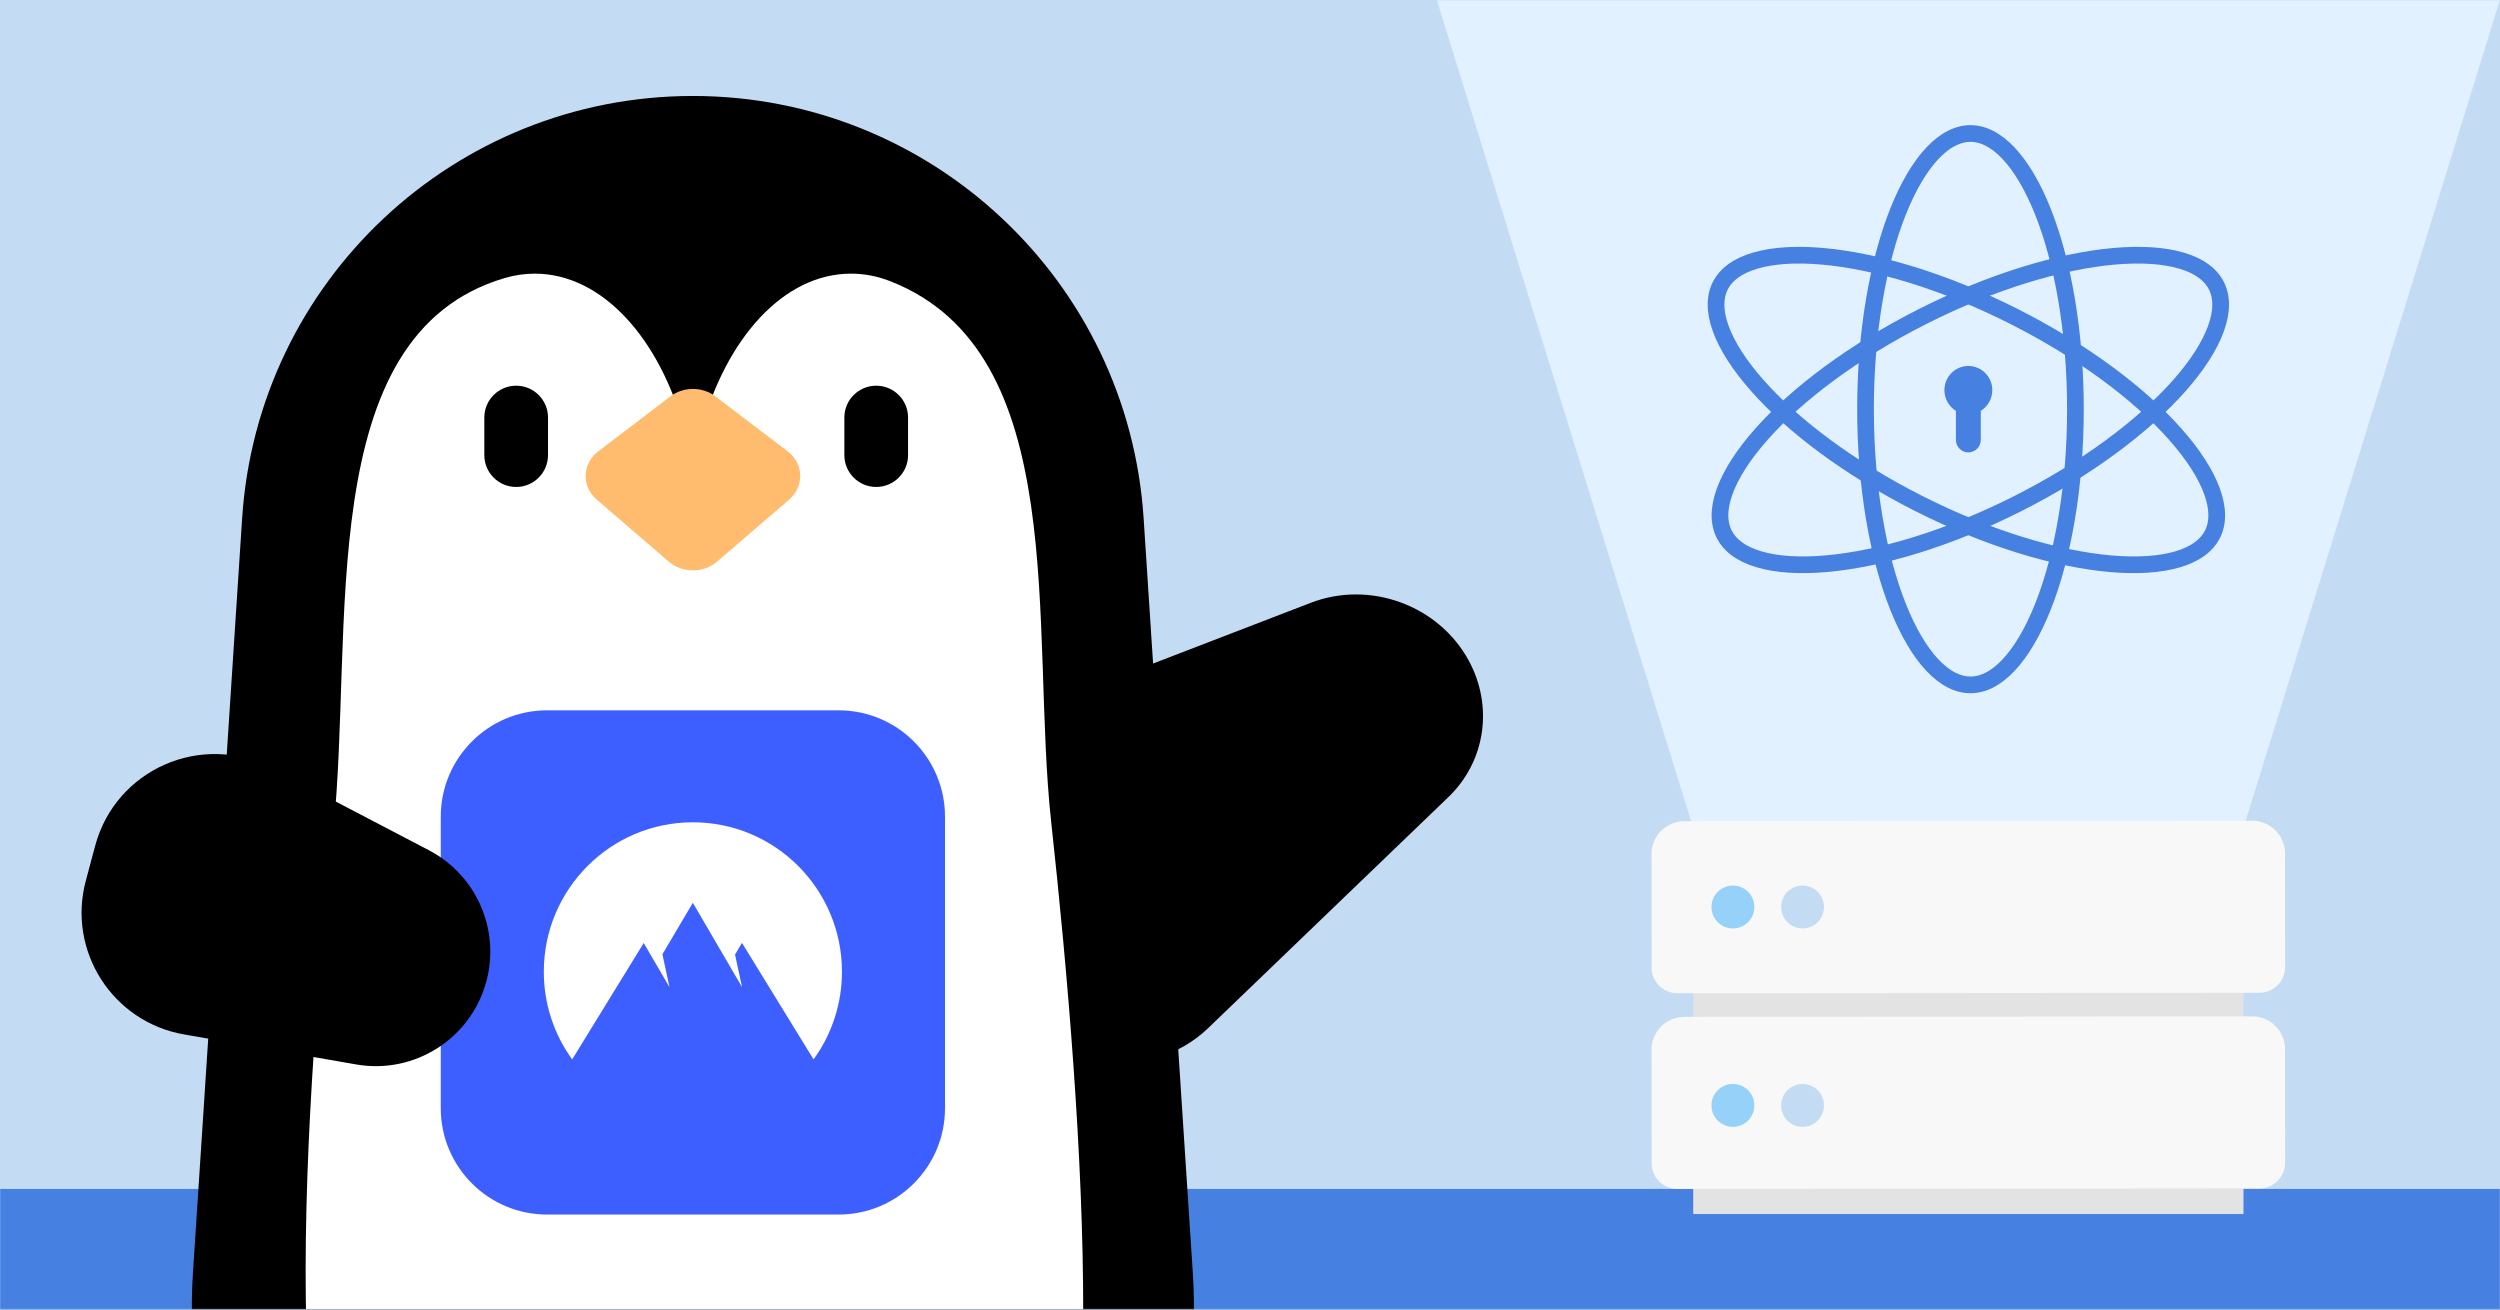
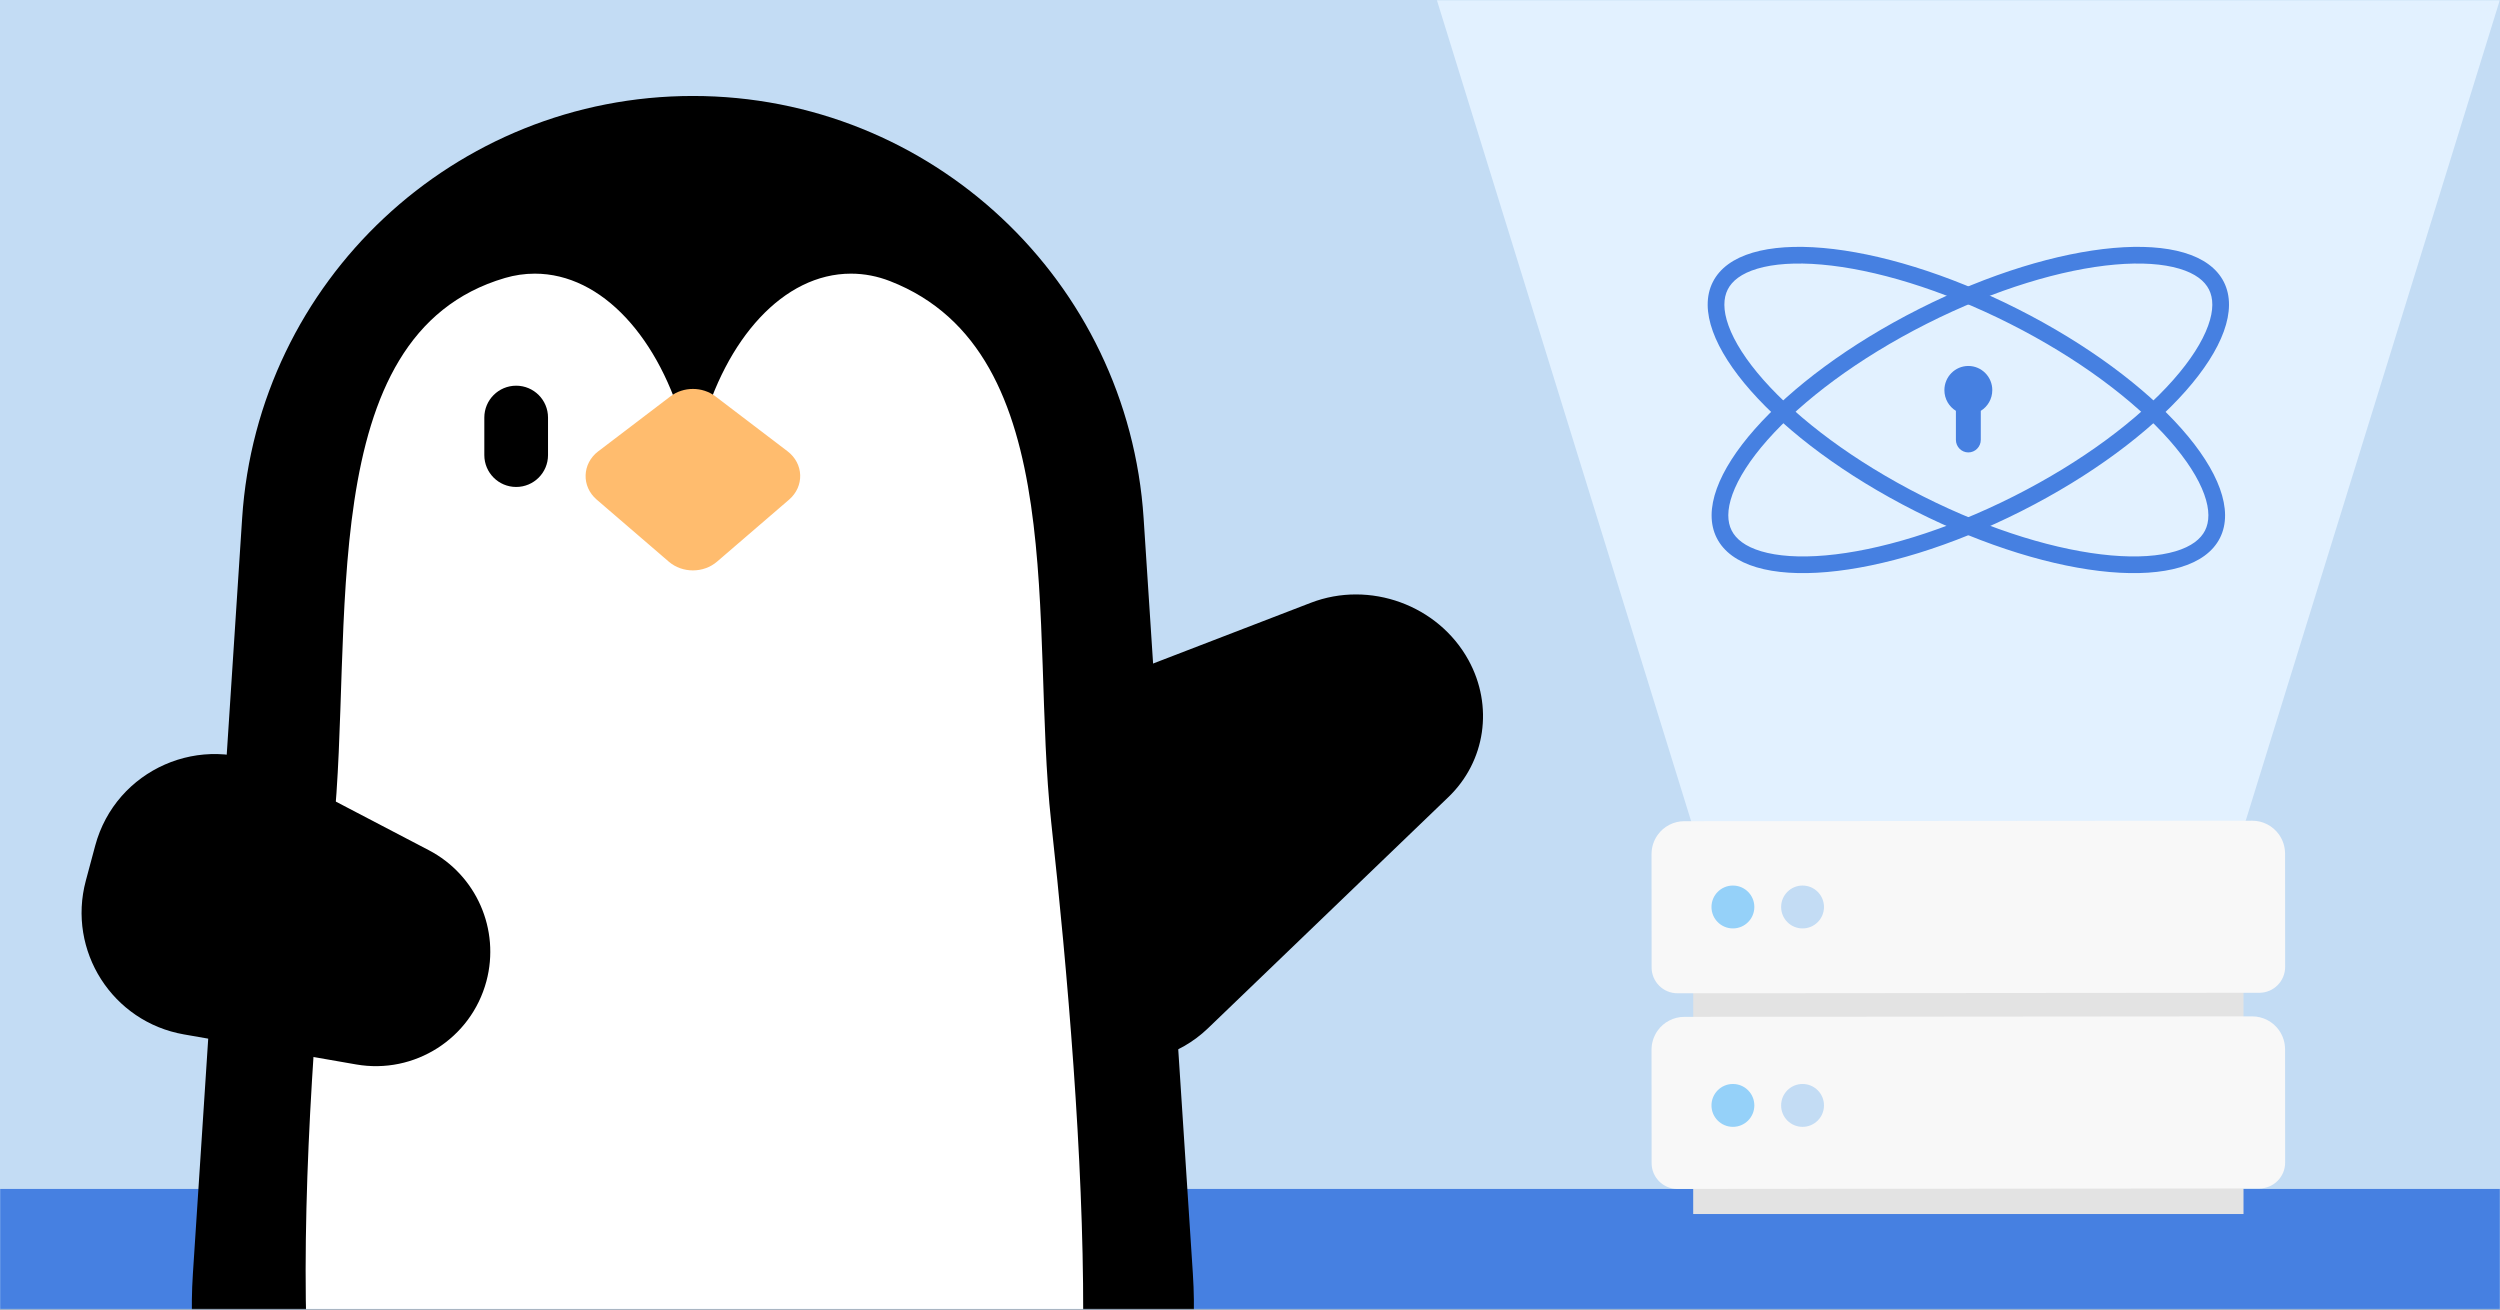
<svg xmlns="http://www.w3.org/2000/svg" fill="none" height="495" viewBox="0 0 945 495" width="945">
  <rect x="0" y="0" width="945" height="495" fill="#333333" stroke="none" />
  <clipPath id="clip0_11568_470">
    <path d="M0 0H945V495H0Z" />
  </clipPath>
  <mask id="mask0_11568_470" height="495" maskUnits="userSpaceOnUse" width="947" x="-1" y="0">
    <path d="M945.43 0H-.43V495H945.43V0Z" fill="#ffffff" />
  </mask>
  <g clip-path="url(#clip0_11568_470)">
    <path d="M0 0H945V495H0Z" fill="#c3dcf4" />
    <g mask="url(#mask0_11568_470)">
      <path d="M555.097 249.542C564.61 266.888 561.545 287.787 547.508 301.285L456.634 388.67C434.543 409.914 396.681 404.278 380.876 377.394L370.846 360.332C365.764 351.686 363.665 341.79 364.862 332.102L368.643 301.493C370.633 285.38 381.463 271.765 397.072 265.754L495.482 227.855C517.741 219.283 543.676 228.718 555.097 249.542Z" fill="#000000" />
      <path d="M983.254 449.42H-38.251V523.483H983.254V449.42Z" fill="#4680e1" />
      <path d="M540.892-7.219H947.179L846.847 316.792H641.222L540.892-7.219Z" fill="#e2f1ff" />
      <path d="M91.528 195.911C97.381 106.115 171.922 36.276 261.909 36.276 351.895 36.276 426.436 106.116 432.289 195.912L450.907 481.522C457.782 587.001 374.082 676.334 268.38 676.334H261.909 255.437C149.735 676.334 66.034 587.001 72.91 481.522L91.528 195.911Z" fill="#000000" />
      <path d="M262.755 612.786C342.763 612.794 409.308 576.349 409.45 496.341 409.553 437.916 403.603 367.936 397.35 310.72 389.315 237.195 405.342 133.104 336.423 106.259 331.695 104.418 326.752 103.441 321.665 103.441 296.162 103.441 274.285 128.006 264.918 163.021 264.031 166.329 259.78 166.329 258.903 163.021 249.537 128.006 227.659 103.441 202.157 103.441 198.303 103.441 194.533 104.002 190.876 105.074 117.562 126.573 134.022 238.37 125.934 314.342 119.704 372.863 114.191 443.979 115.82 502.405 117.97 579.502 185.629 612.786 262.755 612.786Z" fill="#ffffff" />
      <path d="M226.175 170.572 253.414 149.834C258.342 146.079 265.51 146.079 270.438 149.834L297.677 170.572C303.828 175.26 304.11 183.82 298.278 188.858L271.04 212.3C265.904 216.716 257.928 216.716 252.793 212.3L225.554 188.858C219.723 183.839 220.005 175.26 226.156 170.572H226.175Z" fill="#ffbc6e" />
      <path d="M195.113 145.793H195.113C188.463 145.793 183.073 151.184 183.073 157.833V172.033C183.073 178.682 188.463 184.073 195.113 184.073H195.113C201.762 184.073 207.152 178.682 207.152 172.033V157.833C207.152 151.184 201.762 145.793 195.113 145.793Z" fill="#000000" />
-       <path d="M331.208 145.793H331.208C324.558 145.793 319.168 151.184 319.168 157.833V172.033C319.168 178.682 324.558 184.073 331.208 184.073H331.208C337.857 184.073 343.247 178.682 343.247 172.033V157.833C343.247 151.184 337.857 145.793 331.208 145.793Z" fill="#000000" />
-       <path d="M317.01 268.502H206.806C184.605 268.502 166.607 286.5 166.607 308.701V418.905C166.607 441.106 184.605 459.104 206.806 459.104H317.01C339.211 459.104 357.209 441.106 357.209 418.905V308.701C357.209 286.5 339.211 268.502 317.01 268.502Z" fill="#3e5fff" />
      <path clip-rule="evenodd" d="M216.282 400.455C209.292 390.815 205.538 379.211 205.56 367.303 205.56 336.115 230.791 310.829 261.908 310.829 293.025 310.829 318.256 336.115 318.256 367.303 318.273 379.211 314.519 390.815 307.529 400.455L280.459 356.406 277.842 360.829 280.491 373.124 261.897 341.256 250.392 360.726 253.068 373.146 243.32 356.455 216.277 400.455H216.282Z" fill="#ffffff" fill-rule="evenodd" />
      <path d="M183.853 370.93C189.097 351.357 180.058 330.766 162.1 321.38L102.77 290.369C76.252 276.509 43.723 290.79 35.979 319.691L32.44 332.898C25.338 359.405 42.504 386.294 69.537 391.009L134.621 402.359C156.694 406.208 178.054 392.572 183.853 370.93Z" fill="#000000" />
      <path d="M848.045 371.975H640.028V384.946H848.045V371.975Z" fill="#e3e3e3" />
      <path d="M863.762 322.637 863.785 365.494C863.785 370.891 859.419 375.275 854.027 375.275L634.069 375.457C628.686 375.457 624.316 371.097 624.31 365.706L624.282 322.831C624.282 320.256 625.08 317.736 626.572 315.633 628.896 312.357 632.668 310.408 636.685 310.408L851.332 310.225C855.352 310.225 859.119 312.168 861.452 315.44 862.942 317.543 863.746 320.056 863.754 322.632L863.762 322.637Z" fill="#f8f8f8" />
      <path d="M848.045 445.932H640.028V458.903H848.045V445.932Z" fill="#e3e3e3" />
      <path d="M863.762 396.601 863.785 439.458C863.785 444.855 859.419 449.238 854.027 449.238L634.069 449.42C628.686 449.42 624.316 445.06 624.31 439.669L624.282 396.795C624.282 394.219 625.08 391.7 626.572 389.597 628.896 386.32 632.668 384.371 636.685 384.371L851.332 384.189C855.352 384.189 859.119 386.132 861.452 389.403 862.942 391.506 863.746 394.019 863.754 396.595L863.762 396.601Z" fill="#f8f8f8" />
      <path d="M655.04 350.946C659.514 350.946 663.14 347.318 663.14 342.842 663.14 338.366 659.514 334.738 655.04 334.738 650.565 334.738 646.938 338.366 646.938 342.842 646.938 347.318 650.565 350.946 655.04 350.946Z" fill="#95d1f9" />
      <path d="M681.365 350.946C685.84 350.946 689.467 347.318 689.467 342.842 689.467 338.366 685.84 334.738 681.365 334.738 676.891 334.738 673.265 338.366 673.265 342.842 673.265 347.318 676.891 350.946 681.365 350.946Z" fill="#c3dcf4" />
      <path d="M655.04 425.951C659.514 425.951 663.14 422.323 663.14 417.847 663.14 413.372 659.514 409.743 655.04 409.743 650.565 409.743 646.938 413.372 646.938 417.847 646.938 422.323 650.565 425.951 655.04 425.951Z" fill="#95d1f9" />
      <path d="M681.365 425.951C685.84 425.951 689.467 422.323 689.467 417.847 689.467 413.372 685.84 409.743 681.365 409.743 676.891 409.743 673.265 413.372 673.265 417.847 673.265 422.323 676.891 425.951 681.365 425.951Z" fill="#c3dcf4" />
      <g fill="#4680e1">
-         <path clip-rule="evenodd" d="M769.264 228.258C776.65 209.741 781.358 183.729 781.358 154.676 781.358 125.623 776.65 99.61 769.264 81.094 765.564 71.818 761.316 64.735 756.921 60.075 752.538 55.427 748.453 53.617 744.839 53.617 741.225 53.617 737.14 55.427 732.757 60.075 728.362 64.735 724.113 71.818 720.414 81.094 713.028 99.61 708.319 125.623 708.319 154.676 708.319 183.729 713.028 209.741 720.414 228.258 724.113 237.535 728.362 244.617 732.757 249.277 737.14 253.925 741.225 255.735 744.839 255.735 748.453 255.735 752.538 253.925 756.921 249.277 761.316 244.617 765.564 237.535 769.264 228.258ZM744.839 262.041C768.491 262.041 787.664 213.972 787.664 154.676 787.664 95.38 768.491 47.311 744.839 47.311 721.187 47.311 702.013 95.38 702.013 154.676 702.013 213.972 721.187 262.041 744.839 262.041Z" fill-rule="evenodd" />
        <path clip-rule="evenodd" d="M821.474 143.623C808.271 158.561 787.17 174.487 761.234 187.579 735.298 200.671 709.955 208.19 690.096 209.941 680.148 210.819 671.911 210.218 665.77 208.394 659.646 206.577 656.19 203.745 654.561 200.519 652.933 197.293 652.707 192.83 654.881 186.823 657.061 180.8 661.469 173.816 668.083 166.333 681.284 151.394 702.384 135.469 728.319 122.376 754.256 109.284 779.599 101.765 799.459 100.014 809.406 99.137 817.643 99.738 823.783 101.561 829.908 103.379 833.368 106.211 834.992 109.436 836.624 112.662 836.844 117.125 834.669 123.132 832.493 129.156 828.087 136.14 821.474 143.623ZM840.62 106.594C851.284 127.708 817.013 166.487 764.076 193.208 711.142 219.929 659.59 224.475 648.932 203.361 638.274 182.247 672.544 143.469 725.478 116.747 778.412 90.026 829.963 85.481 840.62 106.594Z" fill-rule="evenodd" />
        <path clip-rule="evenodd" d="M666.599 143.623C679.8 158.561 700.9 174.487 726.835 187.579 752.771 200.671 778.115 208.19 797.969 209.941 807.925 210.819 816.161 210.218 822.302 208.394 828.426 206.577 831.878 203.745 833.51 200.519 835.134 197.293 835.362 192.83 833.187 186.823 831.011 180.8 826.597 173.816 819.984 166.333 806.782 151.394 785.686 135.469 759.75 122.376 733.814 109.284 708.471 101.765 688.612 100.014 678.664 99.137 670.427 99.738 664.286 101.561 658.162 103.379 654.706 106.211 653.077 109.436 651.449 112.662 651.223 117.125 653.397 123.132 655.576 129.156 659.985 136.14 666.599 143.623ZM647.448 106.594C636.789 127.708 671.06 166.487 723.994 193.208 776.928 219.929 828.481 224.475 839.138 203.361 849.795 182.247 815.523 143.469 762.592 116.747 709.658 90.026 658.106 85.481 647.448 106.594Z" fill-rule="evenodd" />
        <path d="M753.09 147.481C753.09 142.429 749.035 138.334 744.036 138.334 739.035 138.334 734.981 142.429 734.981 147.481 734.981 150.792 736.722 153.694 739.331 155.298V166.266C739.331 168.879 741.448 171.018 744.033 171.018 746.619 171.018 748.737 168.879 748.737 166.266V155.298C751.345 153.694 753.086 150.792 753.086 147.481H753.09Z" />
      </g>
    </g>
  </g>
</svg>